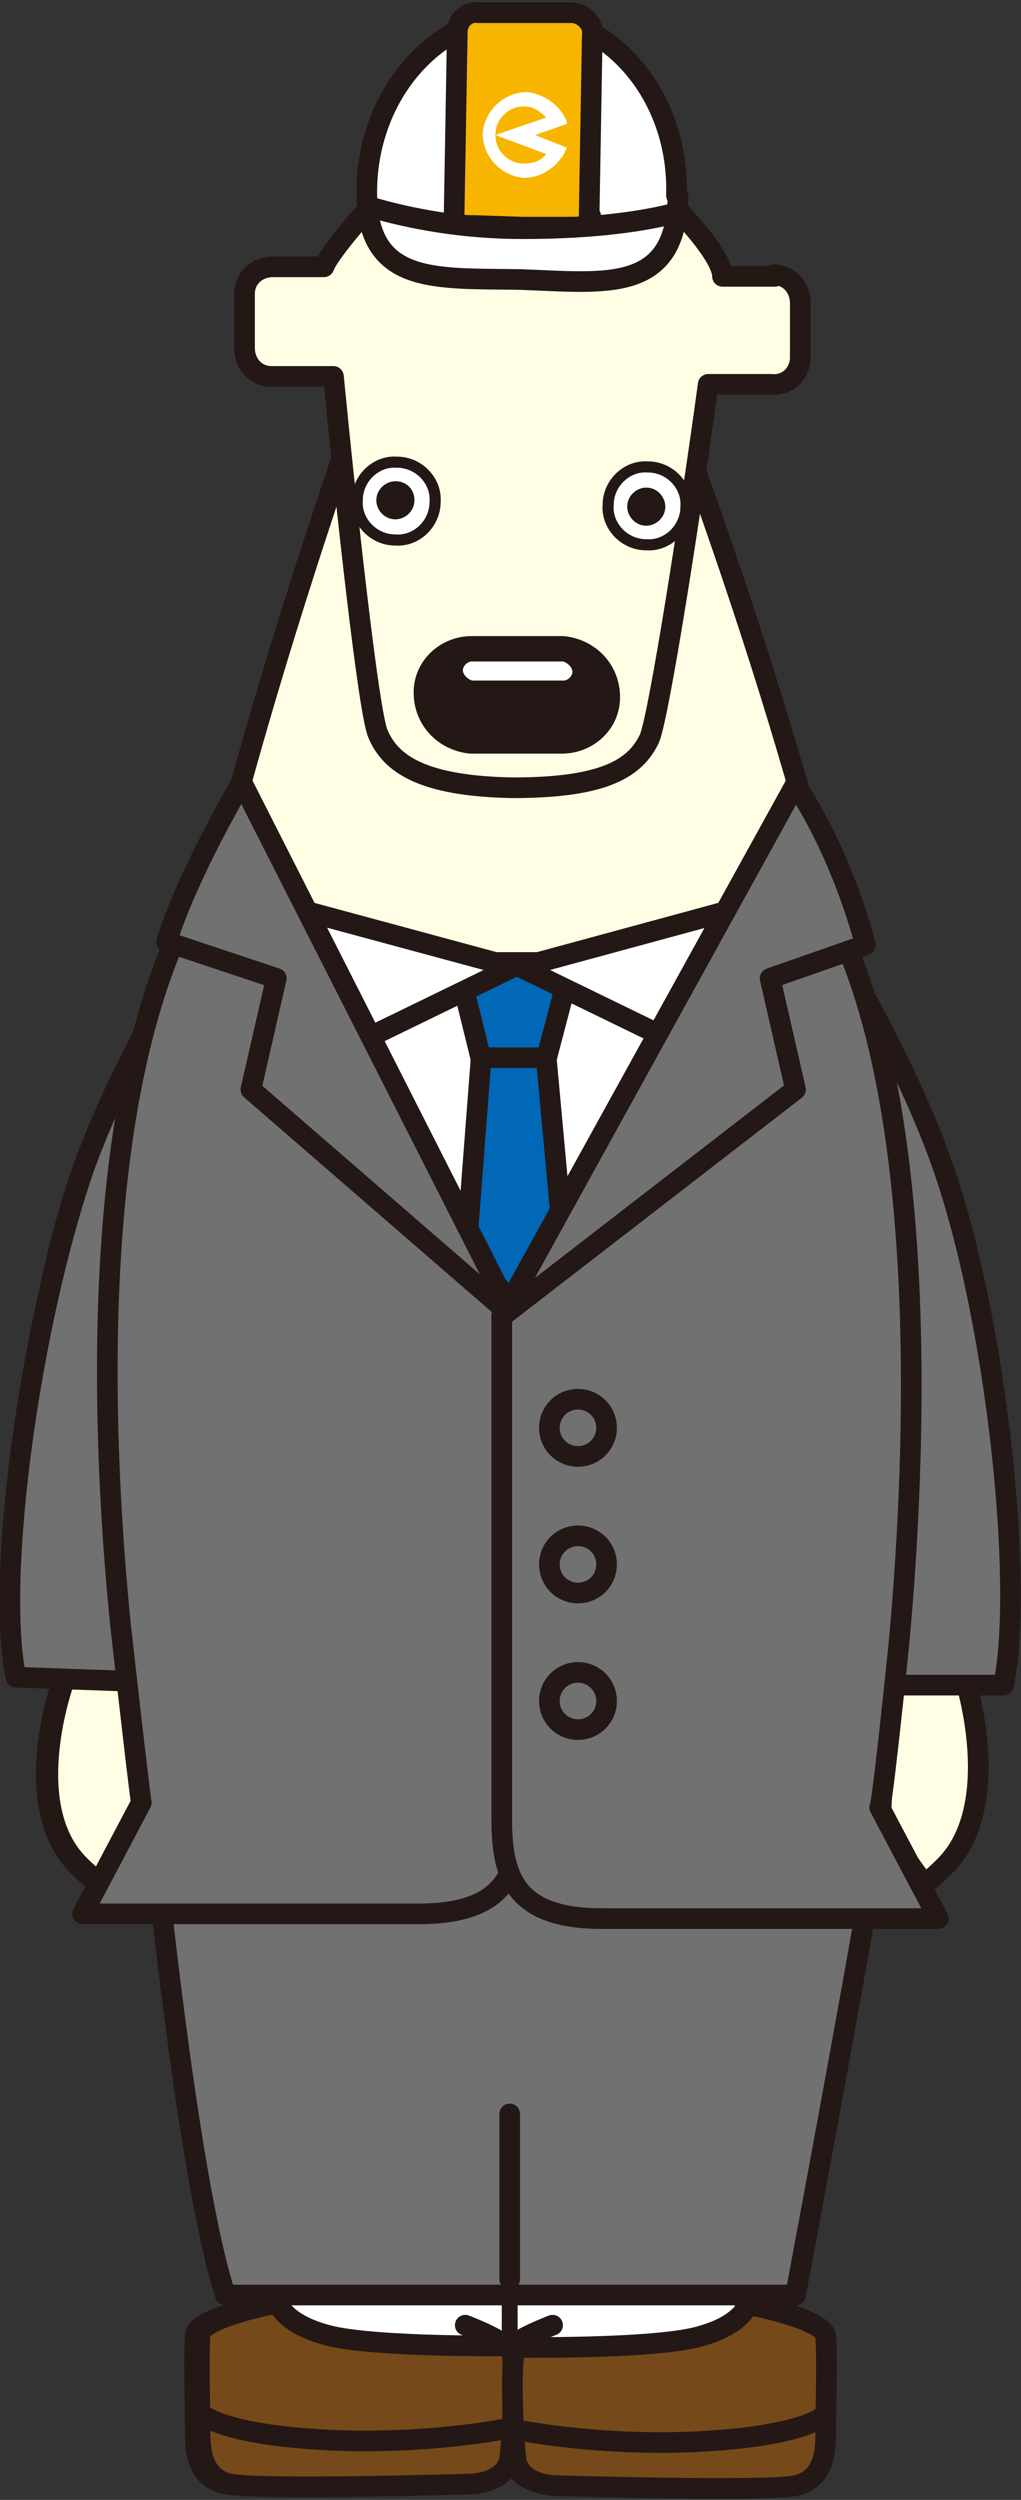
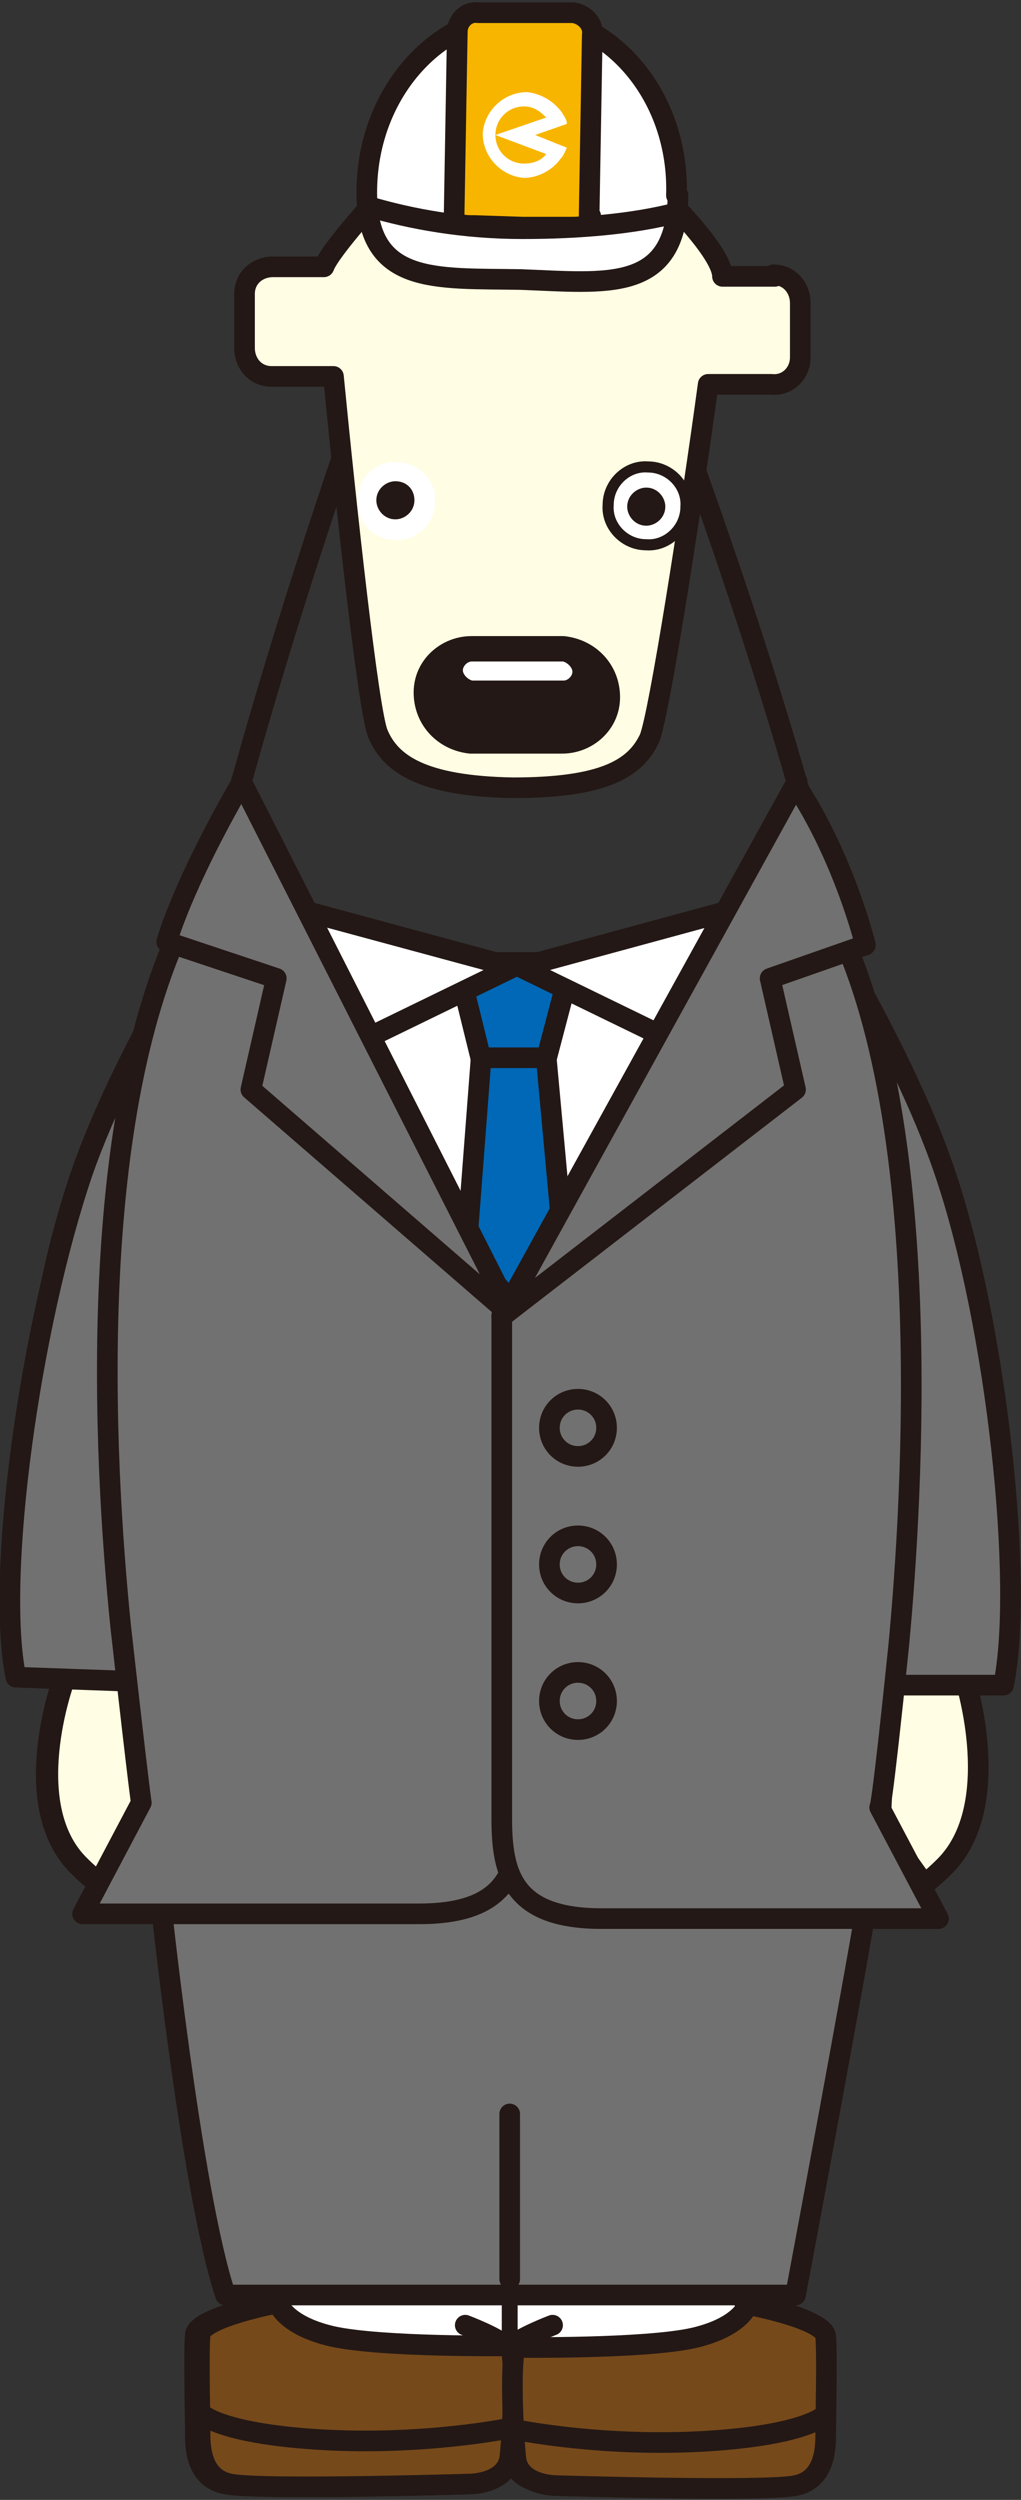
<svg xmlns="http://www.w3.org/2000/svg" id="b" data-name="レイヤー 2" width="64.3" height="157.4" viewBox="0 0 64.3 157.4">
  <rect x="0" y="0" width="64.3" height="157.4" fill="#333333" stroke="none" />
  <defs>
    <style>
      .d, .e, .f {
        fill: #fffde3;
      }

      .g, .h, .i {
        fill: #fff;
      }

      .j {
        fill: #727171;
      }

      .j, .k, .h, .i, .l, .m, .n, .o, .e, .p, .q, .f {
        stroke: #231815;
        stroke-linecap: round;
        stroke-linejoin: round;
      }

      .j, .h, .n, .e, .p, .q {
        stroke-width: 1.3px;
      }

      .k {
        stroke-width: 1.3px;
      }

      .k, .l, .m, .n, .o {
        fill: none;
      }

      .i {
        stroke-width: 1.4px;
      }

      .l {
        stroke-width: .7px;
      }

      .m {
        stroke-width: .5px;
      }

      .r {
        fill: #f8b500;
      }

      .o {
        stroke-width: 1px;
      }

      .p {
        fill: #0068b7;
      }

      .s {
        fill: #231815;
      }

      .q {
        fill: #76491b;
      }

      .f {
        stroke-width: 1.4px;
      }
    </style>
  </defs>
  <g id="c" data-name="製作中">
    <g>
      <g>
        <path class="f" d="m14.8,55.3s-6.7,10.2-9.6,18.5c-4.3,12.4-4.4,28.8-1.2,32,0,0-2.9,7.9,1,11.7,3.9,3.9,6.4,1.6,6.4,1.6" />
        <path class="j" d="m14.8,55.3s-6.7,10.2-9.6,18.5c-3.3,9.7-5.5,25.4-4.2,31.8l14,.5-.2-50.8Z" />
        <path class="e" d="m49.7,55.3c3.9,7.2,6,10.1,8.9,18.5,4.3,12.4,4.4,24.9,2.2,32,0,0,2.5,7.9-1.3,11.7-3.9,3.9-6.3,2.5-6.3,2.5" />
        <path class="g" d="m15.4,141.8c1.1,3.9,1.9,5.6,1.9,5.6l13.2,2.1v.6l1.7-.3,1.7.3v-.6l13.2-2.1s.7-1.4,1.7-4.7c-11.1,0-22.5-.2-33.4-.8Z" />
-         <path class="d" d="m54.4,111.5l1.6-19.9s3.5-18.7-15.2-70.4l-6.8-.4v-.2h-1.7c0,0-1.7,0-1.7,0v.2l-6.3.4C6.9,69.5,9.2,95.1,8.6,91.4l1.5,20.1c1.5,15.2,3.7,24.9,5.3,30.2,11,.6,22.3.8,33.4.8,1.6-5.2,3.9-15,5.5-31.1Z" />
        <path class="n" d="m40.7,21.2l-6.8-.4v-.2h-1.7c0,0-1.7,0-1.7,0v.2l-6.3.4C6.9,69.5,8.6,87.1,8.6,91.4s1.5,20.1,1.5,20.1c2.7,26.2,7.2,35.8,7.2,35.8l13.2,2.1v.6l1.7-.3,1.7.3v-.6l13.2-2.1s4.5-9.6,7.2-35.8c0,0,1.6-13.2,1.6-19.9s3.5-21.2-15.2-70.4Z" />
        <path class="d" d="m48.8,17.4h-3.3c0-1.5-3.6-5-3.6-5l-8.8-3.3h0s0,0,0,0h0s0,0,0,0l-8.9,2.9s-3.4,3.7-3.8,4.8h-3.2c-1,0-1.8.7-1.8,1.7v3.4c0,1,.7,1.8,1.7,1.8h3.9c.8,8.2,2.2,21.1,2.8,22.5.8,1.9,2.8,3.3,8.5,3.4h0s0,0,0,0c0,0,0,0,0,0h0c5.7,0,7.7-1.2,8.6-3.1.6-1.4,2.6-14.2,3.7-22.3h4c1,.1,1.8-.7,1.8-1.7v-3.4c0-1-.7-1.8-1.7-1.8" />
        <path class="n" d="m48.8,17.4h-3.3c0-1.5-3.6-5-3.6-5l-8.8-3.3h0s0,0,0,0h0s0,0,0,0l-8.9,2.9s-3.4,3.7-3.8,4.8h-3.2c-1,0-1.8.7-1.8,1.7v3.4c0,1,.7,1.8,1.7,1.8h3.9c.8,8.2,2.2,21.1,2.8,22.5.8,1.9,2.8,3.3,8.5,3.4h0s0,0,0,0c0,0,0,0,0,0h0c5.7,0,7.7-1.2,8.6-3.1.6-1.4,2.6-14.2,3.7-22.3h4c1,.1,1.8-.7,1.8-1.7v-3.4c0-1-.7-1.8-1.7-1.8Z" />
        <path class="g" d="m42.7,12.3c-.1,6.2-4.5,5.5-9.9,5.3-5.4-.1-9.8.4-9.7-5.7.1-6.2,4.6-11.1,10-11,5.4.1,9.7,5.2,9.5,11.4" />
        <path class="n" d="m42.7,12.3c-.1,6.2-4.5,5.5-9.9,5.3-5.4-.1-9.8.4-9.7-5.7.1-6.2,4.6-11.1,10-11,5.4.1,9.7,5.2,9.5,11.4Z" />
        <path class="g" d="m42.6,13.4c-2.7.7-6.1,1-9.7,1-3.7,0-7-.6-9.7-1.4" />
        <path class="n" d="m42.6,13.4c-2.7.7-6.1,1-9.7,1-3.7,0-7-.6-9.7-1.4" />
        <path class="r" d="m37.2,13.6c0,.7-.6.7-1.3.7h-3c0,0-3-.1-3-.1-.7,0-1.3,0-1.3-.7l.2-11.5c0-.7.6-1.3,1.3-1.2h6c.7.1,1.3.7,1.2,1.4l-.2,11.5" />
        <path class="n" d="m37.2,13.6c0,.7-.6.7-1.3.7h-3c0,0-3-.1-3-.1-.7,0-1.3,0-1.3-.7l.2-11.5c0-.7.6-1.3,1.3-1.2h6c.7.1,1.3.7,1.2,1.4l-.2,11.5Z" />
        <path class="g" d="m27.4,31.6c0,1.4-1.2,2.5-2.5,2.4-1.4,0-2.5-1.2-2.4-2.5,0-1.4,1.2-2.5,2.5-2.4,1.4,0,2.5,1.2,2.4,2.5" />
-         <path class="l" d="m27.4,31.6c0,1.4-1.2,2.5-2.5,2.4-1.4,0-2.5-1.2-2.4-2.5,0-1.4,1.2-2.5,2.5-2.4,1.4,0,2.5,1.2,2.4,2.5Z" />
        <path class="s" d="m26.1,31.5c0,.7-.6,1.2-1.2,1.2-.7,0-1.2-.6-1.2-1.2,0-.7.6-1.2,1.2-1.2.7,0,1.2.5,1.2,1.2" />
        <path class="g" d="m43.2,31.9c0,1.4-1.2,2.5-2.5,2.4-1.4,0-2.5-1.2-2.4-2.5,0-1.4,1.2-2.5,2.5-2.4,1.4,0,2.5,1.2,2.4,2.5" />
        <path class="l" d="m43.2,31.9c0,1.4-1.2,2.5-2.5,2.4-1.4,0-2.5-1.2-2.4-2.5,0-1.4,1.2-2.5,2.5-2.4,1.4,0,2.5,1.2,2.4,2.5Z" />
        <path class="s" d="m41.9,31.9c0,.7-.6,1.2-1.2,1.2-.7,0-1.2-.6-1.2-1.2,0-.7.6-1.2,1.2-1.2.7,0,1.2.6,1.2,1.2" />
        <path class="s" d="m38.8,43.9c0,1.9-1.6,3.3-3.4,3.3h-5.8c-1.9-.2-3.3-1.7-3.3-3.6,0-1.9,1.6-3.3,3.4-3.3h5.8c1.9.2,3.3,1.7,3.3,3.6" />
        <path class="m" d="m38.8,43.9c0,1.9-1.6,3.3-3.4,3.3h-5.8c-1.9-.2-3.3-1.7-3.3-3.6,0-1.9,1.6-3.3,3.4-3.3h5.8c1.9.2,3.3,1.7,3.3,3.6Z" />
        <path class="g" d="m36.3,42.3c0,.4-.4.8-.8.8h-5.8c-.4-.1-.8-.5-.8-.9,0-.4.4-.8.8-.8h5.8c.4.1.8.5.8.9" />
        <path class="m" d="m36.3,42.3c0,.4-.4.8-.8.8h-5.8c-.4-.1-.8-.5-.8-.9,0-.4.4-.8.8-.8h5.8c.4.1.8.5.8.9Z" />
        <path class="d" d="m17.2,145s-4.8.9-4.9,2c-.1,1.1,0,5.2,0,6s-.1,3,1.9,3.4c2,.4,15.1,0,15.1,0,0,0,2.3,0,2.5-1.6.2-1.6.6-3.9.3-7.1-13,.6-14.9-2.7-14.9-2.7Z" />
        <path class="n" d="m17.2,145s-4.8.9-4.9,2c-.1,1.1,0,5.2,0,6s-.1,3,1.9,3.4c2,.4,15.1,0,15.1,0,0,0,2.3,0,2.5-1.6.2-1.6.4-6.6,0-7.1-.4-.5-2.5-1.3-2.5-1.3" />
        <path class="g" d="m24.2,152.1c-.5,0-.8.4-.8.8v3.6c.6,0,1.2,0,1.7,0v-3.6c0-.5-.4-.8-.8-.8" />
        <path class="o" d="m24.2,152.1c-.5,0-.8.4-.8.8v3.6c.6,0,1.2,0,1.7,0v-3.6c0-.5-.4-.8-.8-.8Z" />
        <path class="g" d="m19.8,152.1c-.5,0-.8.4-.8.8v3.7c.5,0,1.1,0,1.7,0v-3.7c0-.5-.4-.8-.8-.8" />
        <path class="o" d="m19.8,152.1c-.5,0-.8.4-.8.8v3.7c.5,0,1.1,0,1.7,0v-3.7c0-.5-.4-.8-.8-.8Z" />
        <path class="d" d="m32.3,147.7c-.4.5-.3,5.4,0,7.1.3,1.6,2.5,1.6,2.5,1.6,0,0,13,.4,15.1,0,2-.4,1.9-2.7,1.9-3.4s.1-4.8,0-6c-.1-1.1-4.9-2-4.9-2,0,0,0,2.4-5.6,2.4s-9,.3-9,.3" />
        <path class="n" d="m46.9,145s4.8.9,4.9,2c.1,1.1,0,5.2,0,6s.1,3-1.9,3.4c-2,.4-15.1,0-15.1,0,0,0-2.3,0-2.5-1.6-.3-1.6-.4-6.6,0-7.1.4-.5,2.5-1.3,2.5-1.3" />
        <path class="g" d="m39.9,152.1c.5,0,.8.4.8.8v3.6c-.6,0-1.2,0-1.7,0v-3.6c0-.5.4-.8.8-.8" />
        <path class="o" d="m39.9,152.1c.5,0,.8.4.8.8v3.6c-.6,0-1.2,0-1.7,0v-3.6c0-.5.4-.8.8-.8Z" />
        <path class="g" d="m44.4,152.1c.5,0,.8.4.8.8v3.7c-.5,0-1.1,0-1.7,0v-3.7c0-.5.4-.8.8-.8" />
        <path class="o" d="m44.4,152.1c.5,0,.8.4.8.8v3.7c-.5,0-1.1,0-1.7,0v-3.7c0-.5.4-.8.8-.8Z" />
        <path class="d" d="m40.4,131.8c0,1-.8,1.8-1.8,1.8h-12.3c-1,0-1.8-.8-1.8-1.8" />
        <path class="k" d="m40.4,131.8c0,1-.8,1.8-1.8,1.8h-12.3c-1,0-1.8-.8-1.8-1.8" />
        <line class="o" x1="32.1" y1="133.6" x2="32.1" y2="147.7" />
        <path class="g" d="m35.7,7.8c0-.3-.2-.5-.3-.7-.5-.7-1.3-1.2-2.2-1.3-1.5,0-2.7,1.2-2.8,2.6,0,1.5,1.2,2.7,2.6,2.8.9,0,1.8-.5,2.3-1.2.2-.2.3-.5.4-.7l-2-.8,2-.7m-1.3,1.9c-.3.4-.8.6-1.4.6-1,0-1.8-.8-1.8-1.8h0c0-1,.8-1.8,1.8-1.8.6,0,1,.3,1.4.7l-3.2,1.1h0s3.2,1.2,3.2,1.2Z" />
        <path class="j" d="m50.1,55.3s6.6,10.2,9.4,18.5c3.3,9.7,5,26,3.7,32.3h-13.4s.4-50.9.4-50.9Z" />
      </g>
      <path class="i" d="m8.8,109.6l.7,5.4-2.7,3.3h51.1l-2.5-3.5.5-11.2-7.2-9.8,4.9-18.7-4.1-14-27.4-.5-10.7.3s-6.1,24.4-3.4,42.3l.9,6.4Z" />
      <polygon class="p" points="34.4 66.7 30.3 66.7 28.8 60.6 36 60.6 34.4 66.7" />
      <polygon class="p" points="36.2 86.2 28.8 86.2 30.3 66.6 34.4 66.6 36.2 86.2" />
      <polygon class="h" points="12.7 55.6 32.3 60.9 21.2 66.3 12.7 55.6" />
      <polygon class="h" points="52.3 55.6 32.8 60.9 43.9 66.3 52.3 55.6" />
      <path class="j" d="m10,118.6s2,19.3,4.2,25.9h35.9s3.9-20.8,4.7-25.9H10Z" />
      <line class="j" x1="32.1" y1="143.5" x2="32.1" y2="133.1" />
      <path class="j" d="m32.7,82.5v31.7c0,3.5-.7,6.3-6.3,6.3H5.2l3.7-7s-.1-.4-1.3-11.1c-1.1-10.8-2.2-32.3,4.2-44.9,0,0,2.9-2.2,6,4.9,3.1,7.1,14.9,20.1,14.9,20.1Z" />
      <path class="j" d="m15.2,49.2l17.1,33.7-16.5-14.3,1.6-7-6.9-2.3s.9-3.4,4.7-10Z" />
      <path class="j" d="m31.6,82.8v31.7c0,3.5.7,6.3,6.3,6.3h21.2l-3.7-7s.1.5,1.2-10.2c.9-9.5,2.3-33.2-4.1-45.8,0,0-2.9-2.2-6,4.9-3.1,7.1-14.9,20.1-14.9,20.1Z" />
      <path class="j" d="m50.2,49.2l-18.6,33.7,18.5-14.3-1.6-7,6-2.1s-1.3-5.4-4.4-10.1Z" />
      <path class="j" d="m38.2,89.9c0,1-.8,1.8-1.8,1.8s-1.8-.8-1.8-1.8.8-1.8,1.8-1.8,1.8.8,1.8,1.8Z" />
      <path class="j" d="m38.2,98.5c0,1-.8,1.8-1.8,1.8s-1.8-.8-1.8-1.8.8-1.8,1.8-1.8,1.8.8,1.8,1.8Z" />
      <path class="j" d="m38.2,107.1c0,1-.8,1.8-1.8,1.8s-1.8-.8-1.8-1.8.8-1.8,1.8-1.8,1.8.8,1.8,1.8Z" />
      <path class="q" d="m32.1,147.7c.4.5.2,5.4,0,7.1-.3,1.6-2.5,1.6-2.5,1.6,0,0-13,.4-15.1,0-2-.4-1.9-2.7-1.9-3.4s-.1-4.8,0-6c.1-1.1,4.9-2,4.9-2,0,0,.4,1.4,3.4,2.1,3.1.7,11.1.6,11.1.6Z" />
      <path class="q" d="m12.6,151.9s1,1.3,7.5,1.7c6.5.4,11.9-.7,11.9-.7" />
      <path class="q" d="m32.5,147.8c-.4.5-.2,5.4,0,7.1.3,1.6,2.5,1.6,2.5,1.6,0,0,13.1.4,15.1,0,2-.4,1.9-2.7,1.9-3.4s.1-4.8,0-6c-.1-1.1-4.9-2-4.9-2,0,0-.4,1.4-3.4,2.1-3.1.7-11.1.6-11.1.6Z" />
      <path class="q" d="m52,152s-1,1.3-7.5,1.7c-6.5.4-11.9-.7-11.9-.7" />
    </g>
  </g>
</svg>